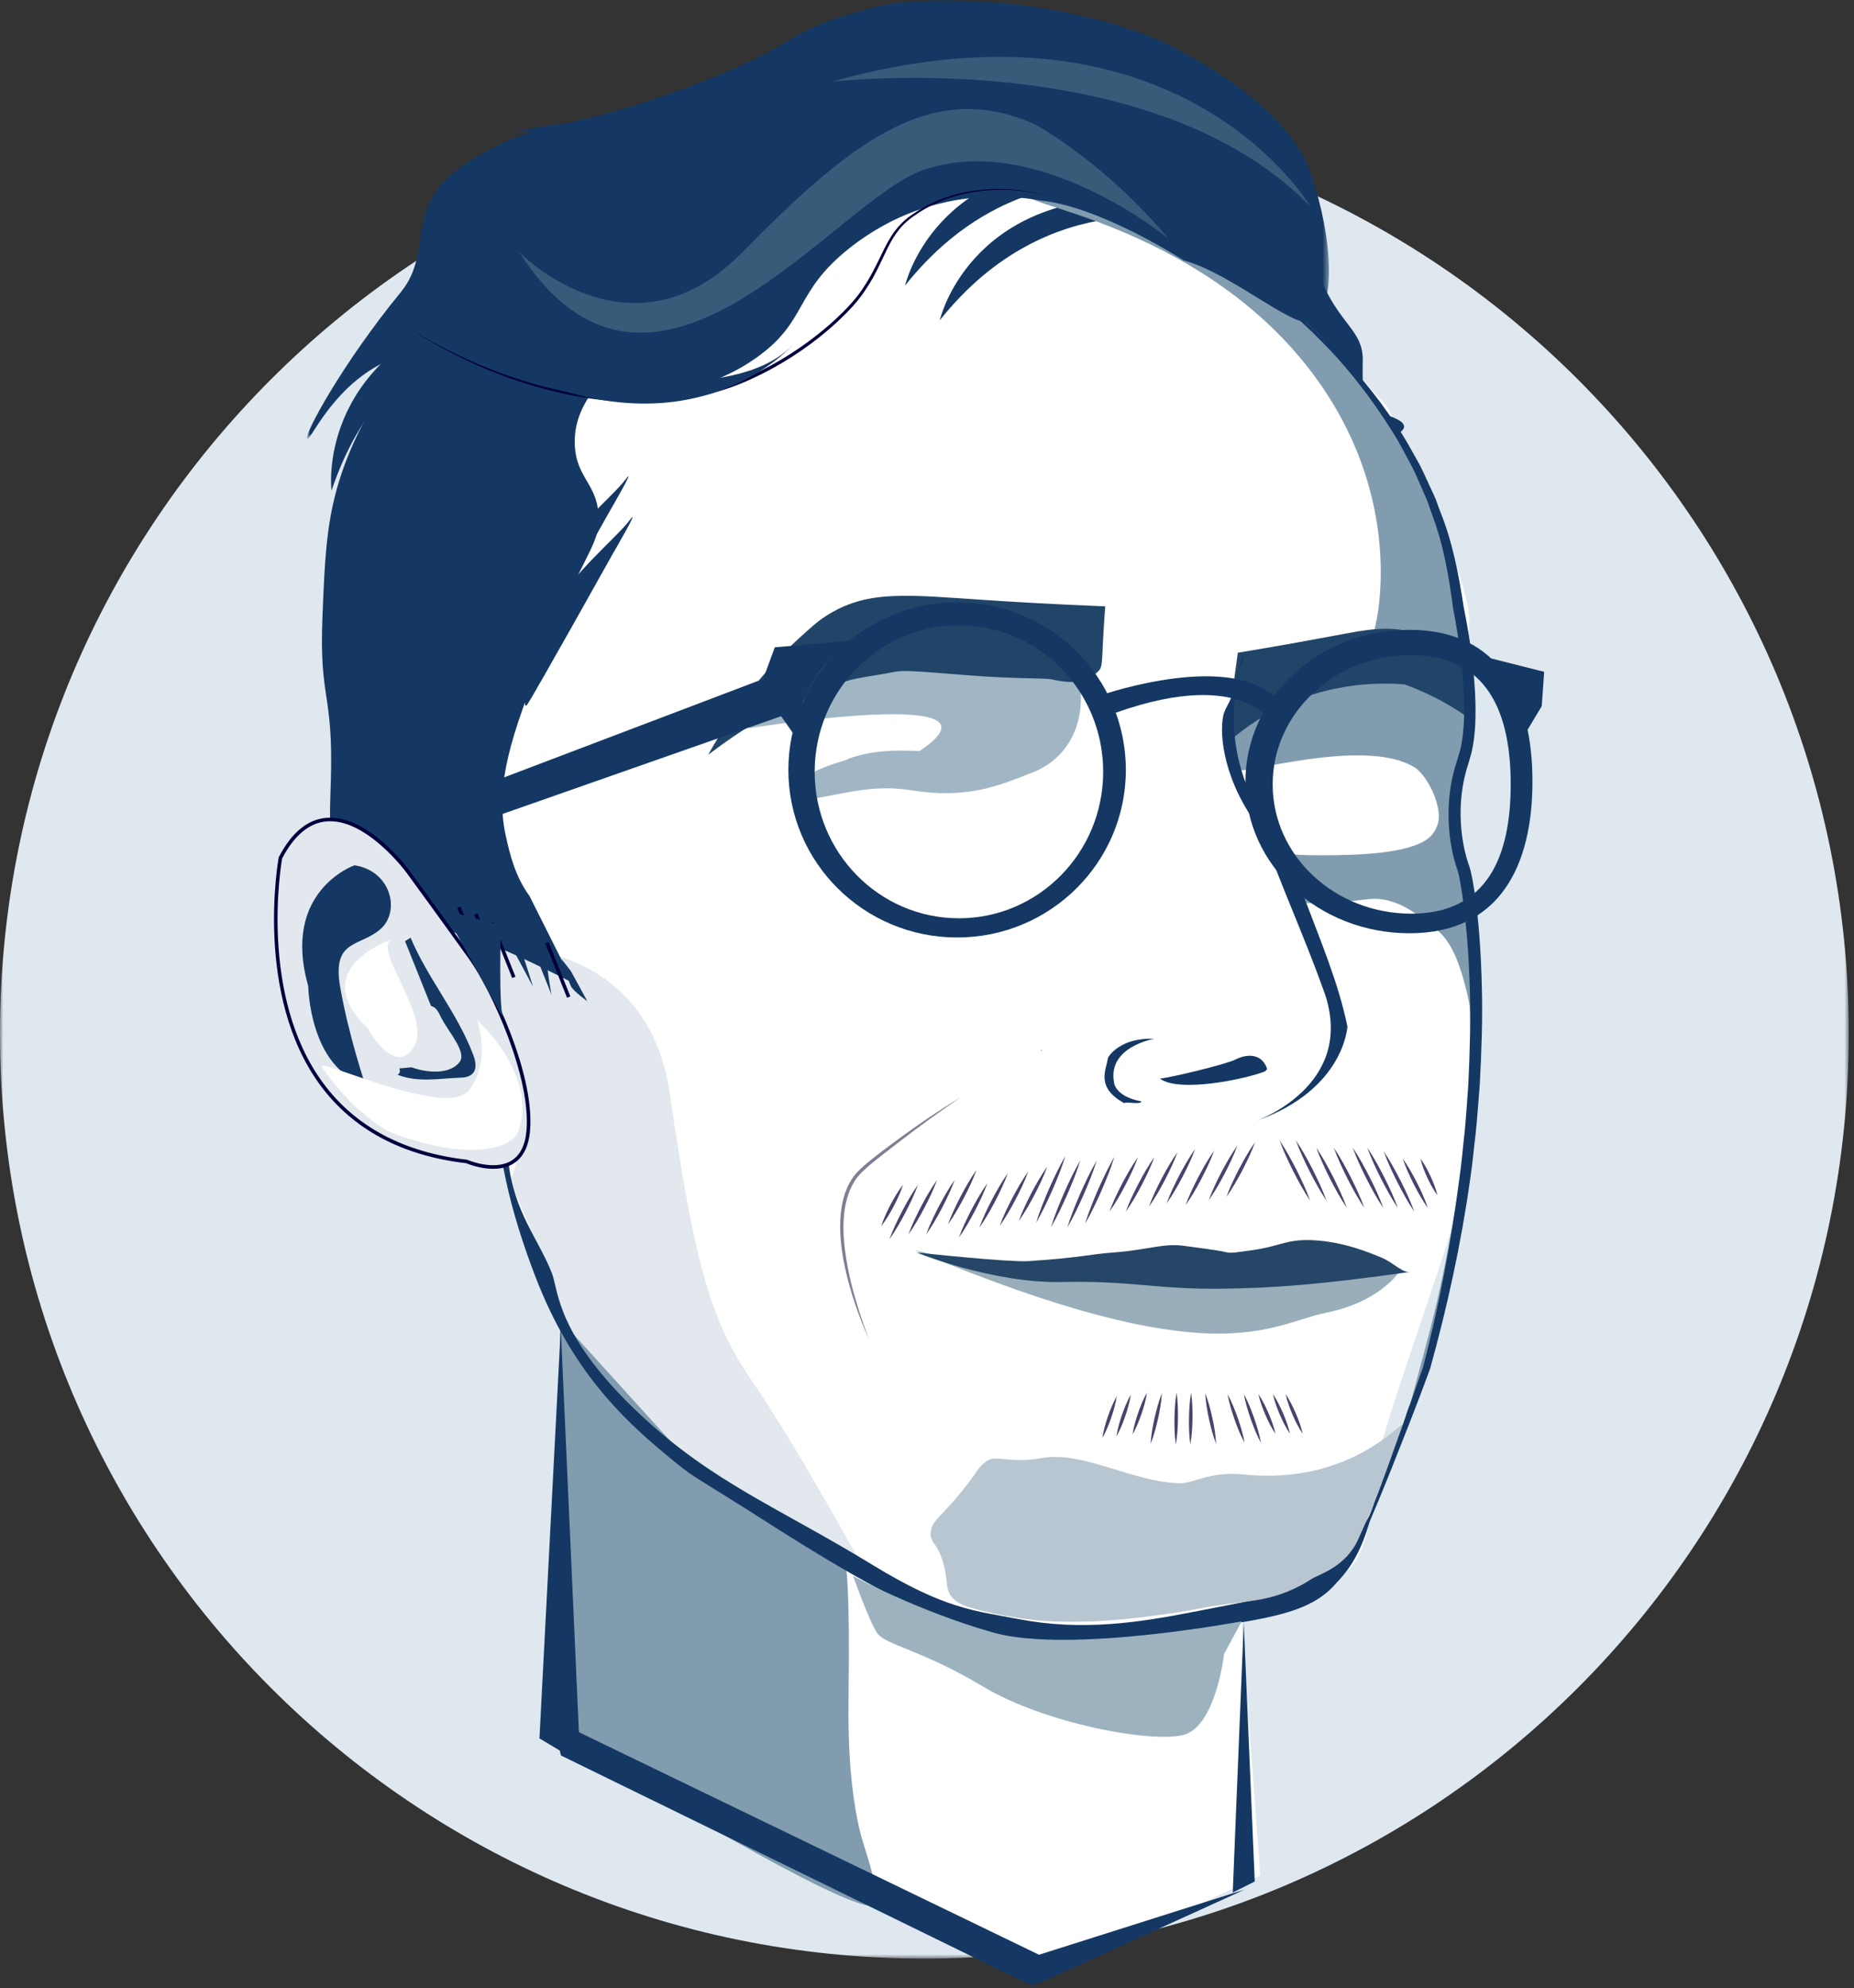
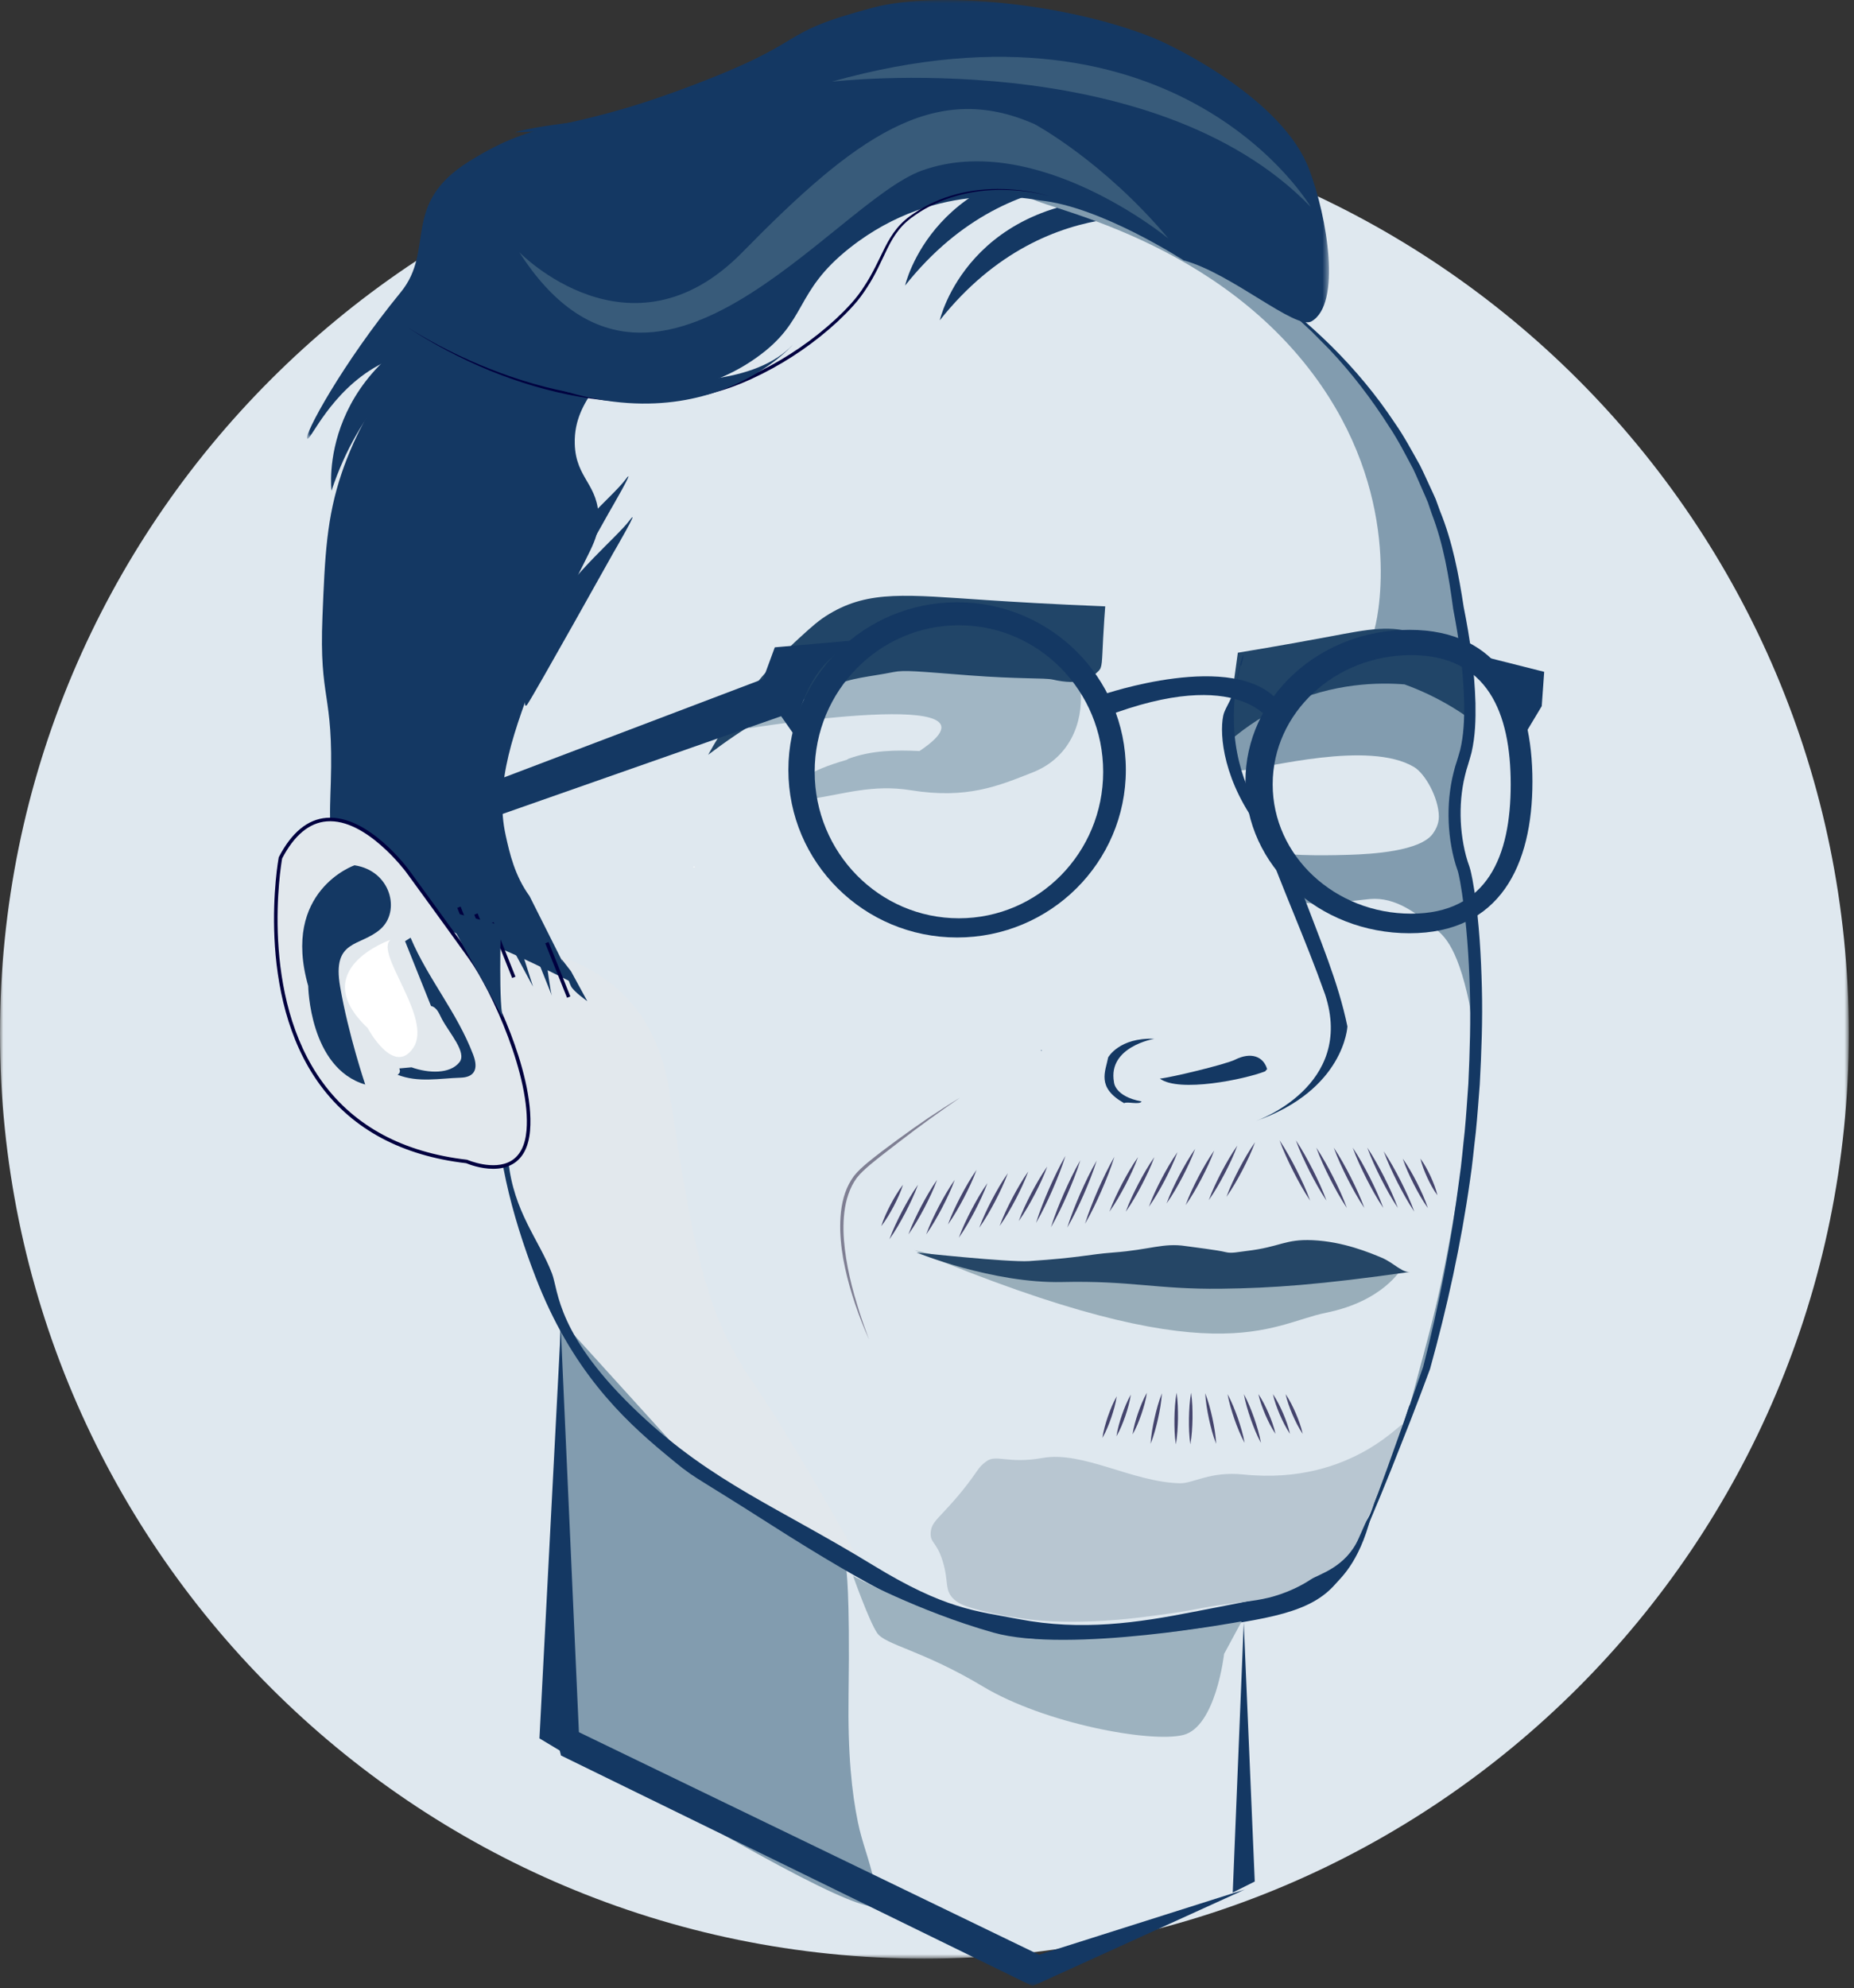
<svg xmlns="http://www.w3.org/2000/svg" xmlns:xlink="http://www.w3.org/1999/xlink" width="293px" height="314px" viewBox="0 0 293 314" version="1.1">
  <rect x="0" y="0" width="293" height="314" fill="#333333" stroke="none" />
  <title>Group 200</title>
  <defs>
    <polygon id="path-1" points="0 0 292.173 0 292.173 292.172 0 292.172" />
    <polygon id="path-3" points="2.84217094e-14 2.84217094e-14 109.571 2.84217094e-14 109.571 42.174 2.84217094e-14 42.174" />
    <polygon id="path-5" points="-7.10542736e-15 0 161.518 0 161.518 69.309 -7.10542736e-15 69.309" />
  </defs>
  <g id="Page-1" stroke="none" stroke-width="1" fill="none" fill-rule="evenodd">
    <g id="Group-200" transform="translate(0, 0)">
      <g id="Group-3" transform="translate(0, 17.163)">
        <mask id="mask-2" fill="white">
          <use xlink:href="#path-1" />
        </mask>
        <g id="Clip-2" />
        <path d="M292.173,146.086 C292.173,226.767 226.768,292.172 146.087,292.172 C65.405,292.172 -0,226.767 -0,146.086 C-0,65.405 65.405,0 146.087,0 C226.768,0 292.173,65.405 292.173,146.086" id="Fill-1" fill="#DFE8EF" mask="url(#mask-2)" />
      </g>
-       <path d="M153.079,20.64 C153.079,20.64 190.47,34.248 195.688,39.352 C200.905,44.455 219.166,64.118 219.166,64.118 C219.166,64.118 232.209,90.38 232.209,98.035 C232.209,105.689 227.861,117.597 229.6,125.251 C231.34,132.905 231.556,150.899 232.426,163.656 C233.295,176.413 231.34,183.935 230.47,189.888 C229.6,195.843 216.557,229.862 216.557,235.815 C216.557,241.768 215.687,249.423 206.992,251.125 C198.296,252.826 196.231,256.51 196.231,256.51 L199.166,296.2 L166.992,311.51 L86.123,270.685 L88.731,208.684 C88.731,208.684 81.775,190.739 79.166,182.234 C76.558,173.73 59.166,133.756 59.166,127.802 C59.166,121.85 72.21,58.062 75.688,52.108 C79.166,46.156 112.21,22.341 117.427,21.491 C122.644,20.64 153.079,20.64 153.079,20.64" id="Fill-4" fill="#FFFFFF" />
      <g id="Group-80" transform="translate(52.316, 8.645)">
-         <path d="M144.34,13.938 C144.34,13.938 152.728,22.971 154.664,28.133 C156.599,33.295 155.309,33.94 157.89,38.457 C160.471,42.974 163.052,44.264 163.052,48.135 C163.052,52.007 162.407,55.233 167.568,57.169 C172.73,59.104 166.323,60.734 166.323,60.734 C166.323,60.734 161.116,57.814 155.954,49.426 C150.792,41.038 150.792,35.876 143.05,32.005 C135.307,28.133 138.533,22.326 138.533,22.326 L144.34,13.938 Z" id="Fill-6" fill="#143863" />
        <path d="M89.107,0 C89.107,0 64.588,8.388 48.457,9.679 C32.326,10.969 29.1,12.259 29.1,12.259 C29.1,12.259 51.683,11.614 64.588,9.679 C77.493,7.743 89.107,0 89.107,0" id="Fill-8" fill="#143863" />
        <path d="M98.57,177.692 C98.013,179.231 97.305,180.691 96.56,182.133 C95.801,183.566 95.003,184.979 94.053,186.313 C94.609,184.773 95.317,183.312 96.063,181.872 C96.824,180.439 97.622,179.026 98.57,177.692" id="Fill-10" fill="#44446D" />
        <path d="M95.779,177.696 C95.22,179.234 94.511,180.693 93.764,182.133 C93.003,183.565 92.204,184.977 91.253,186.309 C91.811,184.77 92.52,183.311 93.268,181.872 C94.03,180.441 94.829,179.029 95.779,177.696" id="Fill-12" fill="#44446D" />
        <path d="M102.012,176.125 C101.455,177.664 100.747,179.124 100.002,180.566 C99.243,181.999 98.445,183.412 97.495,184.746 C98.051,183.206 98.759,181.745 99.505,180.305 C100.266,178.872 101.064,177.459 102.012,176.125" id="Fill-14" fill="#44446D" />
        <path d="M103.732,178.214 C103.175,179.754 102.467,181.214 101.722,182.655 C100.962,184.089 100.165,185.501 99.215,186.835 C99.771,185.296 100.479,183.835 101.225,182.394 C101.986,180.963 102.784,179.548 103.732,178.214" id="Fill-16" fill="#44446D" />
        <path d="M106.958,176.647 C106.401,178.186 105.693,179.647 104.948,181.088 C104.188,182.521 103.391,183.934 102.441,185.268 C102.997,183.728 103.705,182.268 104.451,180.827 C105.212,179.395 106.01,177.981 106.958,176.647" id="Fill-18" fill="#44446D" />
        <path d="M113.196,175.588 C112.639,177.127 111.931,178.588 111.186,180.029 C110.427,181.462 109.629,182.875 108.679,184.209 C109.235,182.669 109.943,181.209 110.689,179.768 C111.45,178.335 112.248,176.922 113.196,175.588" id="Fill-20" fill="#44446D" />
        <path d="M92.763,178.461 C92.206,180 91.498,181.461 90.753,182.902 C89.994,184.335 89.196,185.748 88.246,187.082 C88.802,185.542 89.51,184.081 90.256,182.641 C91.017,181.208 91.815,179.795 92.763,178.461" id="Fill-22" fill="#44446D" />
        <path d="M90.397,178.461 C90.019,179.655 89.49,180.769 88.925,181.864 C88.344,182.951 87.726,184.019 86.956,185.006 C87.332,183.812 87.862,182.698 88.428,181.603 C89.01,180.517 89.627,179.449 90.397,178.461" id="Fill-24" fill="#44446D" />
        <path d="M110.189,176.375 C109.63,177.913 108.921,179.372 108.174,180.812 C107.413,182.244 106.614,183.656 105.663,184.988 C106.221,183.449 106.93,181.99 107.678,180.551 C108.44,179.12 109.239,177.708 110.189,176.375" id="Fill-26" fill="#44446D" />
        <path d="M116.06,173.919 C115.488,175.772 114.76,177.554 113.994,179.321 C113.213,181.082 112.392,182.823 111.415,184.498 C111.986,182.645 112.713,180.862 113.48,179.095 C114.263,177.337 115.084,175.594 116.06,173.919" id="Fill-28" fill="#44446D" />
        <path d="M118.418,174.608 C117.846,176.46 117.118,178.243 116.352,180.01 C115.571,181.769 114.751,183.512 113.773,185.186 C114.344,183.333 115.071,181.55 115.838,179.784 C116.621,178.025 117.442,176.282 118.418,174.608" id="Fill-30" fill="#44446D" />
        <path d="M120.999,174.654 C120.427,176.506 119.699,178.289 118.933,180.056 C118.152,181.816 117.332,183.558 116.354,185.232 C116.925,183.379 117.652,181.596 118.419,179.83 C119.202,178.071 120.023,176.328 120.999,174.654" id="Fill-32" fill="#44446D" />
        <path d="M123.802,174.058 C123.23,175.91 122.502,177.693 121.736,179.46 C120.955,181.22 120.134,182.962 119.157,184.636 C119.728,182.783 120.455,181 121.222,179.234 C122.005,177.475 122.826,175.732 123.802,174.058" id="Fill-34" fill="#44446D" />
        <path d="M127.53,174.11 C126.973,175.649 126.265,177.11 125.52,178.551 C124.761,179.984 123.963,181.397 123.013,182.731 C123.569,181.191 124.277,179.731 125.023,178.29 C125.784,176.857 126.582,175.444 127.53,174.11" id="Fill-36" fill="#44446D" />
        <path d="M130.112,174.11 C129.555,175.649 128.847,177.11 128.102,178.551 C127.342,179.984 126.545,181.397 125.595,182.731 C126.151,181.191 126.859,179.731 127.605,178.29 C128.366,176.857 129.164,175.444 130.112,174.11" id="Fill-38" fill="#44446D" />
        <path d="M136.564,172.804 C136.007,174.343 135.299,175.804 134.554,177.245 C133.794,178.678 132.997,180.091 132.047,181.425 C132.603,179.885 133.311,178.425 134.057,176.984 C134.818,175.552 135.616,174.138 136.564,172.804" id="Fill-40" fill="#44446D" />
        <path d="M133.768,173.327 C133.211,174.865 132.503,176.327 131.758,177.768 C130.999,179.201 130.201,180.613 129.251,181.947 C129.807,180.407 130.515,178.947 131.261,177.506 C132.022,176.073 132.82,174.661 133.768,173.327" id="Fill-42" fill="#44446D" />
        <path d="M139.575,173.065 C139.018,174.604 138.31,176.064 137.565,177.506 C136.806,178.939 136.008,180.352 135.058,181.686 C135.614,180.146 136.322,178.685 137.068,177.245 C137.829,175.812 138.627,174.399 139.575,173.065" id="Fill-44" fill="#44446D" />
        <path d="M146.027,171.759 C145.47,173.298 144.762,174.759 144.017,176.2 C143.257,177.633 142.46,179.046 141.51,180.38 C142.066,178.84 142.774,177.38 143.52,175.939 C144.281,174.506 145.079,173.093 146.027,171.759" id="Fill-46" fill="#44446D" />
        <path d="M143.231,172.282 C142.674,173.821 141.966,175.281 141.221,176.723 C140.461,178.156 139.664,179.569 138.714,180.903 C139.27,179.363 139.978,177.902 140.724,176.462 C141.485,175.029 142.283,173.616 143.231,172.282" id="Fill-48" fill="#44446D" />
        <path d="M166.356,173.187 C167.359,174.675 168.21,176.241 169.024,177.825 C169.823,179.416 170.584,181.027 171.192,182.716 C170.187,181.229 169.336,179.663 168.524,178.079 C167.726,176.486 166.965,174.875 166.356,173.187" id="Fill-50" fill="#44446D" />
        <path d="M169.367,174.342 C170.226,175.544 170.934,176.823 171.605,178.121 C172.26,179.427 172.878,180.752 173.342,182.155 C172.482,180.953 171.774,179.674 171.104,178.376 C170.45,177.069 169.833,175.744 169.367,174.342" id="Fill-52" fill="#44446D" />
        <path d="M172.163,174.342 C172.811,175.214 173.304,176.158 173.76,177.12 C174.2,178.088 174.602,179.074 174.848,180.133 C174.198,179.262 173.706,178.317 173.251,177.356 C172.812,176.386 172.41,175.4 172.163,174.342" id="Fill-54" fill="#44446D" />
        <path d="M163.762,172.609 C164.765,174.097 165.616,175.663 166.43,177.247 C167.229,178.838 167.99,180.449 168.598,182.138 C167.593,180.651 166.742,179.085 165.93,177.501 C165.132,175.908 164.371,174.297 163.762,172.609" id="Fill-56" fill="#44446D" />
        <path d="M161.46,172.609 C162.463,174.097 163.314,175.663 164.128,177.247 C164.927,178.838 165.688,180.449 166.296,182.138 C165.291,180.651 164.44,179.085 163.628,177.501 C162.83,175.908 162.069,174.297 161.46,172.609" id="Fill-58" fill="#44446D" />
        <path d="M158.466,172.609 C159.469,174.097 160.32,175.663 161.134,177.247 C161.933,178.838 162.694,180.449 163.301,182.138 C162.297,180.651 161.446,179.085 160.633,177.501 C159.836,175.908 159.075,174.297 158.466,172.609" id="Fill-60" fill="#44446D" />
        <path d="M155.703,172.609 C156.706,174.097 157.557,175.663 158.371,177.247 C159.17,178.838 159.931,180.449 160.538,182.138 C159.534,180.651 158.683,179.085 157.87,177.501 C157.073,175.908 156.312,174.297 155.703,172.609" id="Fill-62" fill="#44446D" />
        <path d="M152.48,171.454 C153.483,172.942 154.334,174.508 155.148,176.092 C155.947,177.683 156.708,179.294 157.316,180.983 C156.311,179.496 155.46,177.93 154.648,176.345 C153.85,174.753 153.089,173.142 152.48,171.454" id="Fill-64" fill="#44446D" />
        <path d="M149.899,171.454 C150.902,172.942 151.753,174.508 152.567,176.092 C153.366,177.683 154.127,179.294 154.735,180.983 C153.73,179.496 152.879,177.93 152.067,176.345 C151.269,174.753 150.508,173.142 149.899,171.454" id="Fill-66" fill="#44446D" />
        <path d="M92.239,188.816 C92.239,188.816 132.38,199.135 169.176,191.705 C169.176,191.705 166.345,196.841 157.28,198.679 C148.215,200.516 140.088,208.903 92.239,188.816" id="Fill-68" fill="#99AEBA" />
        <path d="M136.209,26.455 C136.209,26.455 113.626,20.003 96.205,41.941 C96.205,41.941 100.721,21.938 127.821,22.584 L136.209,26.455 Z" id="Fill-70" fill="#143863" />
        <path d="M32.357,40.603 C32.357,40.603 8.93,42.274 0.074,68.852 C0.074,68.852 -2.532,48.512 23.15,39.838 L32.357,40.603 Z" id="Fill-72" fill="#143863" />
        <path d="M130.725,20.97 C130.725,20.97 108.142,14.518 90.721,36.456 C90.721,36.456 95.237,16.453 122.337,17.099 L130.725,20.97 Z" id="Fill-74" fill="#143863" />
        <path d="M81.79,111.184 C85.494,109.832 89.259,109.803 93,109.97 C108.659,99.507 66.117,106.366 66.117,106.366 C65.39,106.423 75.535,97.392 75.069,96.662 C83.158,93.137 108.14,92.672 116.32,93.532 C117.376,93.643 118.399,99.603 118.468,100.516 C118.851,105.559 116.705,111.048 110.9,113.339 C105.489,115.474 100.547,117.597 91.62,116.163 C85.649,115.203 81.091,116.747 75.895,117.538 C75.895,117.538 68.977,114.961 81.463,111.371" id="Fill-76" fill="#A1B6C4" />
        <path d="M22.561,140.818 C22.561,140.818 49.658,137.721 53.529,164.044 C57.4,190.366 59.722,199.657 66.69,209.721 C73.658,219.786 85.179,240.872 85.179,240.872 C85.179,240.872 40.761,218.853 36.306,201.126 C31.851,183.399 27.98,177.979 27.98,177.979 C27.98,177.979 32.495,175.239 26.432,149.334 C20.369,123.429 28.13,140.139 28.13,140.139" id="Fill-78" fill="#E2E8ED" />
      </g>
      <g id="Group-199" transform="translate(43.305, 0)">
        <path d="M26.856,147.742 C25.812,145.851 25.017,145.54 21.407,141.26 C18.003,137.225 16.214,136.275 14.534,136.058 C12.585,135.804 11.83,136.673 10.765,135.987 C8.417,134.474 8.833,128.165 8.974,123.614 C9.425,109.053 7.107,110.903 7.658,97.341 C8.044,87.826 8.291,81.751 10.732,74.608 C12.222,70.248 17.743,56.072 29.85,51.005 C39.987,46.764 52.124,50.005 53.17,55.304 C54.002,59.525 47.303,62.523 47.528,70.112 C47.692,75.671 51.355,76.445 51.289,82.055 C51.247,85.659 49.717,86.856 45.647,95.907 C45.647,95.907 43.634,100.386 41.886,104.984 C37.881,115.511 34.775,123.678 36.62,131.974 C37.237,134.748 38.026,138.293 40.381,141.526 L47.282,155.256 C47.282,155.256 34.835,148.875 32.315,148.661 C29.795,148.446 25.442,145.435 25.442,145.435" id="Fill-81" fill="#143863" />
        <polygon id="Fill-83" fill="#143863" points="153.252 256.292 154.991 297.161 151.513 298.901" />
        <path d="M90.426,247.814 C90.426,247.814 91.037,251.015 90.799,267.691 C90.665,277.074 91.304,283.074 92.277,287.806 C92.948,291.068 93.927,293.14 94.947,297.536 C95.604,300.365 95.561,300.633 95.428,300.811 C94.157,302.5 80.886,296.216 44.557,274.118 L45.219,208.402 L65.229,230.442 L90.426,247.814 Z" id="Fill-85" fill="#829CAF" />
        <path d="M121.271,165.996 L121.18,165.819 C121.18,165.819 121.33,165.898 121.333,165.889 C121.337,165.88 121.271,165.996 121.271,165.996" id="Fill-87" fill="#143863" />
        <polygon id="Fill-89" fill="#FCFCFD" points="66.398 136.785 66.247 136.971 66.502 137.001" />
        <path d="M189.729,157.048 C189.729,157.048 189.773,150.641 188.963,139.786 C183.701,128.56 188.357,121.237 188.817,115.493 C190.382,95.956 182.77,79.231 180.753,74.799 C172.165,55.928 157.326,45.803 150.991,41.886 C135.5,32.309 119.955,30.172 119.603,31.152 C119.128,32.477 147.428,36.578 164.266,59.166 C178.08,77.697 174.826,96.121 173.917,99.388 C173.612,100.483 173.016,102.624 171.137,104.225 C168.584,106.403 166.191,105.427 161.491,106.736 C158.676,107.519 153.852,108.862 152.399,112.415 C150.595,116.826 152.32,121.094 152.83,121.689 C157.071,121.263 173.015,116.906 180.153,121.133 C181.936,122.189 184.051,126.022 184.088,128.946 C184.105,130.256 183.428,131.254 183.163,131.632 C181.186,134.469 173.403,134.893 170.001,135.004 C168.189,135.061 160.882,135.282 157.778,134.552 C158.186,135.181 159.62,138.893 160.308,140.179 C160.959,141.398 161.034,141.684 161.326,142.005 C162.631,143.442 171.221,142.161 173.208,141.988 C177.293,141.636 180.629,144.338 183.228,146.444 C184.557,147.52 186.902,148.913 188.904,158.466 C188.922,158.553 190.282,165.72 188.088,182.494 C188.052,182.77 187.615,185.06 187.572,185.333 C184.53,204.661 182.836,209.382 179.339,222.596 C178.711,224.97 176.746,228.512 177.15,228.635 C177.589,228.768 178.54,226.237 183.83,210.365 C183.83,210.365 192.531,172.248 189.729,157.048" id="Fill-91" fill="#829CAF" />
        <path d="M152.318,103.09 L150.327,117.628 C152.468,115.684 155.503,113.373 159.515,111.49 C167.445,107.769 174.796,107.788 178.657,108.09 C179.887,108.534 181.195,109.07 182.557,109.721 C185.153,110.963 187.344,112.336 189.142,113.638 C189.738,111.452 189.737,109.642 189.638,108.454 C189.525,107.103 189.446,106.157 188.847,105.132 C188.605,104.719 188.014,103.841 184.832,102.096 C184.308,101.809 182.331,100.735 180.851,100.185 C176.615,98.61 172.905,99.395 166.999,100.504 C163.821,101.1 158.86,102.006 152.318,103.09" id="Fill-93" fill="#214568" />
        <path d="M137.109,173.961 C136.824,174.537 134.743,173.92 134.357,174.236 C129.92,171.738 131.409,169.234 131.827,166.999 C131.827,166.999 133.58,163.828 139.11,164.067 C139.11,164.067 131.739,165.298 132.744,170.901 C132.744,170.901 132.801,173.159 137.109,173.961" id="Fill-95" fill="#143863" />
        <path d="M156.649,169.198 C153.392,170.477 143.038,172.605 139.994,170.353 C141.7,170.195 150.373,168.116 151.896,167.356 C154.388,166.111 156.357,166.831 156.949,168.857 C156.834,168.96 156.734,169.073 156.649,169.198" id="Fill-97" fill="#143863" />
        <g id="Group-101" transform="translate(43.905, 271.509)">
          <mask id="mask-4" fill="white">
            <use xlink:href="#path-3" />
          </mask>
          <g id="Clip-100" />
          <polygon id="Fill-99" fill="#143863" mask="url(#mask-4)" points="1.448 5.75 2.84217094e-14 2.84217094e-14 76.993 37.217 109.571 26.895 75.974 42.174" />
        </g>
        <path d="M150.006,113.065 C150.341,111.467 151.561,110.758 152.502,106.083 C152.995,103.639 152.558,106.587 153.12,104.044 C153.75,101.193 150.788,108.918 151.96,117.384 C152.529,121.493 153.848,124.66 154.988,126.833 C156.902,130.686 160.301,135.144 162.153,140.044 C165.406,148.651 168.168,155.063 169.636,162.108 C169.636,162.108 169.185,172.108 155.222,177.028 C155.222,177.028 170.879,171.56 166.109,157.068 C162.889,148 159.308,140.337 156.088,131.269 C150.032,123.545 149.379,116.058 150.006,113.065" id="Fill-102" fill="#143863" />
        <path d="M131.362,95.767 C123.286,95.447 116.844,95.058 112.645,94.78 C100.011,93.942 94.081,93.195 87.806,96.929 C86.14,97.921 85.08,98.878 83.029,100.751 C79.006,104.424 73.581,110.282 68.608,119.21 C69.952,118.191 71.362,117.175 72.84,116.171 C78.679,112.208 83.63,110.51 88.93,108.245 C90.703,107.115 94.355,106.858 97.916,106.14 C99.624,105.795 101.701,106.035 109.808,106.66 C117.758,107.272 121.81,107.045 123.022,107.32 C127.324,108.299 129.028,107.267 130.311,105.975 C130.911,105.371 130.834,104.62 131.036,100.751 C131.15,98.583 131.278,96.839 131.362,95.767" id="Fill-104" fill="#214568" />
        <path d="M32.734,155.256 C32.482,155.24 35.067,161.722 34.998,171.259 C34.923,181.535 37.43,191.574 41.337,201.714 C46.948,216.277 54.99,223.968 61.708,229.546 C67.085,234.01 64.544,231.877 78.666,240.893 C110.236,261.05 114.993,258.17 121.419,259.012 C127.654,259.828 133.378,259.027 144.825,257.423 C157.43,255.657 163.814,254.682 167.754,250.161 C168.721,249.051 171.947,246.3 173.725,237.943 C175.073,231.606 181.381,221.901 179.483,221.944 C179.317,221.948 178.242,226.161 175.425,234.118 C171.981,243.848 168.183,244.76 166.082,247.211 C162.201,251.736 156.53,252.364 145.378,254.559 C136.507,256.305 127.634,257.624 117.701,255.72 C110.826,254.403 106.074,254.175 94.669,247.204 C79.705,238.058 69.388,234.204 57.887,223.418 C44.55,210.913 45.004,203.903 43.918,201.101 C41.84,195.739 37.871,191.393 37.037,183.382 C35.293,166.618 33.057,155.277 32.734,155.256" id="Fill-106" fill="#143863" />
        <path d="M112.612,230.774 C111.145,231.819 111.393,232.209 108.79,235.42 C105.246,239.793 103.853,240.221 103.775,242.13 C103.709,243.742 104.732,243.48 105.686,246.604 C106.686,249.881 105.887,251.185 107.503,252.633 C108.223,253.277 109.151,253.708 111.657,254.347 C117.579,255.857 122.661,256.068 123.136,256.085 C130.691,256.359 136.624,255.525 141.613,254.824 C146.338,254.159 145.887,253.968 150.827,253.315 C154.436,252.837 156.391,252.712 159.107,251.766 C160.121,251.413 162.023,250.672 163.881,249.433 C165.085,248.63 169.393,247.568 171.417,242.957 C173.759,237.624 175.793,233.519 178.374,225.131 C178.89,223.454 170.873,234.694 153.188,232.875 C147.933,232.335 145.262,234.311 143.156,234.262 C135.659,234.087 127.86,229.126 121.449,230.267 C116.015,231.235 114.169,229.665 112.612,230.774" id="Fill-108" fill="#B8C6D1" />
        <g id="Group-112" transform="translate(5.205, 0)">
          <mask id="mask-6" fill="white">
            <use xlink:href="#path-5" />
          </mask>
          <g id="Clip-111" />
          <path d="M138.543,41.121 C138.543,41.121 125.428,32.608 115.872,31.659 C114.783,31.549 99.838,28.049 85.779,39.157 C76.84,46.219 79.259,50.67 70.998,56.517 C61.696,63.1 51.212,62.709 40.418,62.303 C17.947,61.462 22.265,51.685 11.257,57.722 C3.707,61.862 0.544,69.671 0.044,69.296 C-0.581,68.826 5.526,57.499 14.825,46.15 C20.346,39.41 14.738,32.258 25.637,25.48 C37.126,18.334 39.75,21.378 59.785,13.906 C80.671,6.117 73.195,5.524 89.465,1.204 C99.823,-1.544 120.226,0.572 133.609,5.918 C137.386,7.426 154.239,15.777 158.382,26.732 C161.293,34.429 163.502,48.035 158.755,50.754 C156.257,52.182 146.104,43.136 138.543,41.121" id="Fill-110" fill="#143863" mask="url(#mask-6)" />
        </g>
        <path d="M122.54,30.983 C120.17,30.32 117.695,30.021 115.23,29.989 C112.763,29.954 110.29,30.254 107.936,30.912 C105.581,31.56 103.337,32.569 101.379,33.938 C100.378,34.589 99.494,35.376 98.767,36.277 C98.036,37.177 97.468,38.183 96.955,39.214 C95.947,41.284 95.026,43.435 93.719,45.401 C93.089,46.386 92.386,47.358 91.579,48.237 C90.787,49.125 89.939,49.967 89.069,50.788 C85.553,54.036 81.537,56.821 77.171,59.024 C74.989,60.113 72.719,61.101 70.336,61.782 L68.551,62.297 L66.727,62.671 C65.518,62.96 64.276,63.071 63.045,63.238 C58.099,63.795 53.073,63.519 48.201,62.648 C43.322,61.784 38.574,60.358 34.041,58.508 C29.514,56.642 25.2,54.354 21.145,51.736 C25.252,54.285 29.604,56.494 34.151,58.275 C38.689,60.07 43.427,61.445 48.279,62.256 C53.126,63.058 58.099,63.344 62.984,62.768 C64.199,62.6 65.426,62.487 66.616,62.197 L68.414,61.824 L70.17,61.31 C72.512,60.633 74.739,59.654 76.902,58.57 C81.229,56.404 85.216,53.658 88.707,50.455 C90.433,48.832 92.082,47.146 93.303,45.171 C94.592,43.236 95.52,41.128 96.565,39.046 C97.095,38.009 97.689,36.982 98.454,36.059 C99.215,35.136 100.144,34.328 101.17,33.674 C103.177,32.304 105.465,31.297 107.859,30.67 C110.255,30.044 112.754,29.785 115.232,29.863 C117.71,29.937 120.183,30.28 122.54,30.983" id="Fill-113" fill="#00003F" />
        <polygon id="Fill-115" fill="#143863" points="45.318 209.77 48.401 278.424 41.948 274.552" />
        <path d="M144.064,196.799 C145.457,197.008 149.028,197.412 150.423,197.764 C151.328,197.993 152.399,197.724 153.701,197.572 C159.035,196.946 159.735,195.676 164.128,195.871 C168.965,196.087 173.176,197.852 175.057,198.64 C176.948,199.433 178.291,201.057 179.548,200.878 C165.216,202.924 157.636,203.444 149.676,203.537 C139.454,203.656 135.44,202.23 124.579,202.479 C113.602,202.732 101.544,197.82 101.544,197.82 C101.544,197.82 116.063,199.391 119.341,199.173 C127.445,198.637 128.662,198.119 132.625,197.82 C138.502,197.376 140.509,196.266 144.064,196.799" id="Fill-117" fill="#254666" />
        <path d="M108.421,173.361 C105.154,175.601 101.943,177.915 98.813,180.333 C97.256,181.555 95.66,182.73 94.155,183.997 C93.41,184.634 92.673,185.291 92.089,186.044 C91.528,186.806 91.093,187.687 90.78,188.597 C90.138,190.426 89.966,192.403 89.994,194.356 C90.036,196.317 90.309,198.272 90.675,200.206 C91.045,202.142 91.546,204.055 92.123,205.945 C92.682,207.841 93.345,209.706 94.038,211.561 C92.431,207.942 91.104,204.182 90.252,200.293 C89.815,198.352 89.553,196.367 89.483,194.369 C89.439,192.375 89.591,190.338 90.25,188.414 C90.59,187.456 91.045,186.543 91.666,185.716 C92.305,184.909 93.065,184.248 93.827,183.606 C95.368,182.343 96.955,181.159 98.554,179.989 C100.153,178.817 101.77,177.67 103.411,176.558 C105.061,175.461 106.722,174.38 108.421,173.361" id="Fill-119" fill="#7F7F93" />
        <path d="M21.12,137.599 C21.12,137.599 8.7,120.703 1.014,135.488 C1.014,135.488 -7.193,179.09 30.452,183.442 C30.452,183.442 39.423,187.369 40.18,178.568 C40.937,169.767 34.389,155.983 31.084,151.352 C27.779,146.721 21.12,137.599 21.12,137.599" id="Fill-121" fill="#E2E8ED" />
        <path d="M1.283,135.58 C1.097,136.629 -2.381,157.29 7.753,171.046 C12.824,177.929 20.472,182.006 30.484,183.163 L30.564,183.185 C30.605,183.202 34.731,184.971 37.468,183.343 C38.881,182.503 39.699,180.889 39.9,178.544 C40.624,170.134 34.397,156.477 30.856,151.515 C27.595,146.946 20.983,137.888 20.893,137.766 C20.822,137.668 14.553,129.231 8.345,129.724 C5.577,129.938 3.201,131.909 1.283,135.58 M34.625,184.6 C32.563,184.6 30.691,183.848 30.379,183.716 C20.224,182.533 12.459,178.382 7.299,171.377 C-3.193,157.131 0.698,135.651 0.738,135.436 L0.765,135.358 C2.782,131.479 5.318,129.395 8.302,129.164 C14.828,128.656 21.083,137.074 21.346,137.433 L21.347,137.434 C21.413,137.525 28.045,146.61 31.313,151.189 C32.902,153.415 35.405,158.022 37.417,163.296 C39.04,167.548 40.885,173.653 40.46,178.592 C40.242,181.128 39.332,182.889 37.754,183.827 C36.783,184.404 35.679,184.6 34.625,184.6" id="Fill-123" fill="#00003F" />
        <path d="M24.81,158.882 C23.444,155.471 22.077,152.059 20.711,148.648 C21.001,148.464 21.291,148.281 21.581,148.097 C24.352,154.648 28.923,159.859 31.478,166.585 C32.419,169.062 31.474,170.148 29.492,170.208 C26.167,170.308 22.8,171.027 19.52,169.745 C19.889,169.51 19.998,169.183 19.792,168.746 C20.437,168.687 21.083,168.628 21.728,168.569 C24.409,169.522 27.836,169.665 29.318,167.747 C30.499,166.22 27.741,163.198 26.538,160.958 C26.108,160.157 25.799,159.125 24.81,158.882" id="Fill-125" fill="#143863" />
        <path d="M12.718,136.661 C12.718,136.661 1.12,140.682 5.405,155.724 C5.405,155.724 5.578,168.686 14.414,171.29 C14.414,171.29 11.753,163.414 10.449,155.85 C9.144,148.287 13.562,149.589 16.809,146.754 C20.057,143.919 18.462,137.515 12.718,136.661" id="Fill-127" fill="#143863" />
        <path d="M53.597,87.363 C53.597,87.363 41.338,109.301 40.047,111.237 C38.757,113.172 40.692,102.203 43.919,96.396 C47.145,90.589 54.242,84.782 56.178,82.201 C58.114,79.62 53.597,87.363 53.597,87.363" id="Fill-129" fill="#143863" />
        <path d="M52.952,80.911 C52.952,80.911 40.693,102.849 39.402,104.785 C38.112,106.72 40.047,95.751 43.274,89.944 C46.5,84.137 53.597,78.33 55.533,75.749 C57.469,73.168 52.952,80.911 52.952,80.911" id="Fill-131" fill="#143863" />
        <path d="M38.757,39.831 C38.757,39.831 56.316,57.898 74.03,39.831 C91.743,21.764 104.208,12.516 120.207,19.614 C120.207,19.614 131.064,25.421 141.349,37.68 C141.349,37.68 120.487,20.474 102.42,26.926 C88.395,31.935 59.899,72.738 38.757,39.831" id="Fill-133" fill="#385B7A" />
        <path d="M32.304,55.747 C32.304,55.747 70.373,66.716 81.987,54.457 C81.987,54.457 64.566,74.459 32.304,55.747" id="Fill-135" fill="#143863" />
        <path d="M163.846,32.691 C163.846,32.691 143.199,-2.582 88.139,12.904 C88.139,12.904 138.897,6.882 163.846,32.691" id="Fill-137" fill="#385B7A" />
        <path d="M153.274,220.186 C153.933,221.397 154.43,222.665 154.889,223.947 C155.331,225.234 155.735,226.535 155.974,227.893 C155.314,226.682 154.817,225.414 154.359,224.132 C153.918,222.845 153.515,221.544 153.274,220.186" id="Fill-139" fill="#44446D" />
        <path d="M155.568,220.186 C156.221,221.144 156.717,222.17 157.176,223.212 C157.618,224.26 158.023,225.326 158.268,226.459 C157.614,225.502 157.118,224.476 156.66,223.434 C156.219,222.384 155.815,221.319 155.568,220.186" id="Fill-141" fill="#44446D" />
        <path d="M157.862,220.186 C158.515,221.144 159.011,222.17 159.47,223.212 C159.912,224.26 160.317,225.326 160.562,226.459 C159.908,225.502 159.412,224.476 158.954,223.434 C158.513,222.384 158.109,221.319 157.862,220.186" id="Fill-143" fill="#44446D" />
        <path d="M159.869,220.186 C160.522,221.144 161.018,222.17 161.477,223.212 C161.919,224.26 162.324,225.326 162.569,226.459 C161.915,225.502 161.419,224.476 160.961,223.434 C160.52,222.384 160.116,221.319 159.869,220.186" id="Fill-145" fill="#44446D" />
        <path d="M137.949,219.971 C137.78,221.14 137.449,222.252 137.08,223.352 C136.694,224.446 136.268,225.526 135.68,226.55 C135.847,225.381 136.179,224.268 136.549,223.169 C136.936,222.076 137.361,220.995 137.949,219.971" id="Fill-147" fill="#44446D" />
        <path d="M135.406,220.266 C135.237,221.435 134.906,222.547 134.537,223.647 C134.151,224.741 133.725,225.821 133.137,226.845 C133.304,225.676 133.636,224.563 134.006,223.464 C134.393,222.371 134.818,221.29 135.406,220.266" id="Fill-149" fill="#44446D" />
        <path d="M133.181,220.525 C133.012,221.694 132.681,222.806 132.312,223.906 C131.926,225 131.5,226.08 130.912,227.104 C131.079,225.935 131.411,224.822 131.781,223.723 C132.168,222.63 132.594,221.549 133.181,220.525" id="Fill-151" fill="#44446D" />
        <path d="M150.693,220.186 C151.352,221.397 151.849,222.665 152.308,223.947 C152.75,225.234 153.154,226.535 153.393,227.893 C152.733,226.682 152.236,225.414 151.778,224.132 C151.337,222.845 150.934,221.544 150.693,220.186" id="Fill-153" fill="#44446D" />
        <path d="M147.166,220.048 C147.67,221.332 148.006,222.652 148.302,223.98 C148.581,225.312 148.82,226.653 148.89,228.031 C148.385,226.747 148.049,225.427 147.754,224.098 C147.475,222.766 147.237,221.425 147.166,220.048" id="Fill-155" fill="#44446D" />
        <path d="M144.933,219.956 C145.135,221.32 145.164,222.682 145.154,224.043 C145.126,225.404 145.056,226.764 144.814,228.122 C144.611,226.757 144.581,225.396 144.593,224.035 C144.622,222.674 144.692,221.314 144.933,219.956" id="Fill-157" fill="#44446D" />
        <path d="M142.639,219.956 C142.841,221.32 142.87,222.682 142.86,224.043 C142.832,225.404 142.762,226.764 142.52,228.122 C142.317,226.757 142.287,225.396 142.299,224.035 C142.328,222.674 142.398,221.314 142.639,219.956" id="Fill-159" fill="#44446D" />
        <path d="M140.319,220.055 C140.237,221.432 139.988,222.771 139.699,224.101 C139.393,225.427 139.047,226.744 138.532,228.024 C138.612,226.647 138.862,225.308 139.152,223.978 C139.459,222.652 139.805,221.335 140.319,220.055" id="Fill-161" fill="#44446D" />
        <polygon id="Fill-163" fill="#00003F" points="46.31 157.583 42.869 148.98 43.39 148.772 46.831 157.375" />
        <polygon id="Fill-165" fill="#00003F" points="37.636 154.464 34.195 145.861 34.716 145.652 38.157 154.256" />
        <polygon id="Fill-167" fill="#00003F" points="35.091 153.066 31.65 144.463 32.171 144.254 35.612 152.858" />
        <polygon id="Fill-169" fill="#00003F" points="32.402 151.991 28.961 143.388 29.482 143.179 32.923 151.783" />
        <path d="M150.144,261.221 C150.144,261.221 148.854,272.728 143.692,274.018 C138.53,275.309 121.754,272.19 112.075,266.383 C102.397,260.576 96.59,259.823 95.299,257.887 C94.009,255.952 91.513,248.9 91.513,248.9 C91.513,248.9 101.723,254.468 113.674,257.844 C125.625,261.221 152.926,256.074 152.926,256.074 L150.144,261.221 Z" id="Fill-171" fill="#9DB2BF" />
        <path d="M46.93,153.392 L49.511,158.124 C49.511,158.124 47.36,156.618 46.93,155.758 C46.5,154.898 45.424,151.456 45.424,151.456 L46.93,153.392 Z" id="Fill-173" fill="#143863" />
        <path d="M43.058,151.887 C43.058,151.887 43.703,156.834 43.918,157.264 L40.477,148.661 L43.058,151.887 Z" id="Fill-175" fill="#143863" />
        <polygon id="Fill-177" fill="#143863" points="37.142 148.784 40.934 155.829 38.036 146.737" />
        <path d="M35.861,145.857 C35.861,145.857 35.426,159.77 36.296,161.075 C37.165,162.38 26.731,143.684 26.731,143.684 L38.036,146.738" id="Fill-179" fill="#143863" />
-         <path d="M7.573,168.559 C6.201,166.615 27.186,176.817 30.799,172.172 C34.412,167.527 32.089,161.075 32.089,161.075 C32.089,161.075 42.412,170.365 38.283,179.398 C38.283,179.398 34.412,184.559 19.186,179.14 C19.186,179.14 13.767,177.333 7.573,168.559" id="Fill-181" fill="#FFFFFF" />
        <path d="M18.411,148.43 C18.411,148.43 4.992,153.075 14.798,162.365 C14.798,162.365 18.927,170.107 22.024,165.462 C25.121,160.817 15.83,150.494 18.411,148.43" id="Fill-183" fill="#FFFFFF" />
        <path d="M155.056,44.947 C159.444,47.721 163.46,51.075 167.166,54.727 C170.857,58.397 174.22,62.419 177.104,66.775 C178.608,68.916 179.829,71.231 181.113,73.511 C181.699,74.68 182.223,75.88 182.781,77.066 C183.051,77.662 183.342,78.249 183.594,78.853 L184.267,80.701 C186.251,85.57 187.234,90.766 188.024,95.956 L188.01,95.867 C189.024,100.888 189.725,105.93 189.874,111.073 C189.918,113.641 189.851,116.24 189.254,118.844 C189.075,119.472 188.888,120.186 188.709,120.743 C188.524,121.323 188.344,121.903 188.214,122.498 C187.915,123.677 187.738,124.885 187.623,126.099 C187.414,128.528 187.53,130.994 187.979,133.393 C188.201,134.602 188.502,135.748 188.925,136.892 C189.172,137.661 189.247,138.236 189.396,138.893 L189.719,140.796 C190.463,145.864 190.758,150.952 190.886,156.037 C191.016,161.125 190.824,166.207 190.552,171.28 C190.352,173.811 190.178,176.346 189.919,178.873 C189.609,181.393 189.401,183.925 189.009,186.435 C187.59,196.492 185.412,206.423 182.698,216.19 L182.691,216.218 L182.685,216.234 C181.683,218.911 180.692,221.59 179.647,224.25 L176.498,232.221 C175.432,234.873 174.35,237.518 173.227,240.145 C172.67,241.462 172.085,242.766 171.477,244.06 C171.174,244.707 170.858,245.349 170.532,245.984 C170.185,246.606 169.877,247.268 169.379,247.785 C169.852,247.249 170.129,246.577 170.447,245.942 C170.744,245.294 171.03,244.642 171.304,243.982 C171.853,242.667 172.372,241.337 172.892,240.008 C173.925,237.349 174.918,234.673 175.894,231.99 L178.776,223.927 L181.621,215.852 L181.607,215.894 C184.129,206.121 186.039,196.202 187.318,186.208 C187.691,183.716 187.88,181.203 188.17,178.702 C188.41,176.196 188.566,173.683 188.748,171.173 C188.983,166.144 189.14,161.111 188.978,156.084 C188.827,151.062 188.471,146.036 187.752,141.095 L187.453,139.256 C187.33,138.679 187.216,138 187.079,137.562 C186.631,136.332 186.295,135.019 186.071,133.742 C185.607,131.165 185.5,128.534 185.742,125.925 C185.873,124.624 186.074,123.325 186.404,122.053 C186.549,121.413 186.746,120.787 186.951,120.163 C187.164,119.517 187.288,119.004 187.464,118.421 C188.02,116.09 188.116,113.585 188.086,111.108 C187.978,106.135 187.316,101.115 186.36,96.221 L186.353,96.183 L186.346,96.132 C185.673,91.07 184.824,85.975 182.975,81.171 L182.354,79.35 C182.118,78.754 181.844,78.171 181.591,77.582 C181.067,76.409 180.578,75.219 180.025,74.061 C178.808,71.796 177.653,69.493 176.213,67.353 C173.448,63.014 170.302,58.892 166.743,55.139 L164.012,52.386 C163.056,51.516 162.134,50.605 161.15,49.766 C159.21,48.05 157.192,46.419 155.056,44.947" id="Fill-185" fill="#143863" />
        <path d="M108.241,145.032 C95.651,145.032 85.444,134.673 85.444,121.892 C85.444,109.112 95.651,98.752 108.241,98.752 C120.831,98.752 131.038,109.112 131.038,121.892 C131.038,134.673 120.831,145.032 108.241,145.032 M107.953,95.118 C93.226,95.118 81.287,106.972 81.287,121.591 C81.287,136.213 93.226,148.065 107.953,148.065 C122.681,148.065 134.62,136.213 134.62,121.591 C134.62,106.972 122.681,95.118 107.953,95.118" id="Fill-187" fill="#143863" />
        <polygon id="Fill-189" fill="#143863" points="80.752 105.926 26.847 126.388 29.891 130.736 82.009 112.46" />
        <path d="M157.824,123.883 C157.824,112.608 167.624,103.466 179.712,103.466 C191.801,103.466 195.443,112.608 195.443,123.883 C195.443,135.16 191.801,144.302 179.712,144.302 C167.624,144.302 157.824,135.16 157.824,123.883 M153.518,123.434 C153.518,136.667 165.122,147.394 179.437,147.394 C193.751,147.394 198.878,136.667 198.878,123.434 C198.878,110.203 193.751,99.475 179.437,99.475 C165.122,99.475 153.518,110.203 153.518,123.434" id="Fill-191" fill="#143863" />
        <path d="M131.017,109.696 C131.017,109.696 151.823,102.544 158.762,110.769 L157.657,114.22 C157.657,114.22 152.882,104.921 131.268,113.215 L131.017,109.696 Z" id="Fill-193" fill="#143863" />
        <path d="M184.832,102.095 L200.734,106.107 L200.347,111.527 L198.024,115.398 C198.024,115.398 194.866,101.179 184.832,102.095" id="Fill-195" fill="#143863" />
        <path d="M98.54,100.547 L79.14,102.237 L76.863,108.43 L82.282,116.172 C82.282,116.172 83.785,99.631 98.54,100.547" id="Fill-197" fill="#143863" />
      </g>
    </g>
  </g>
</svg>